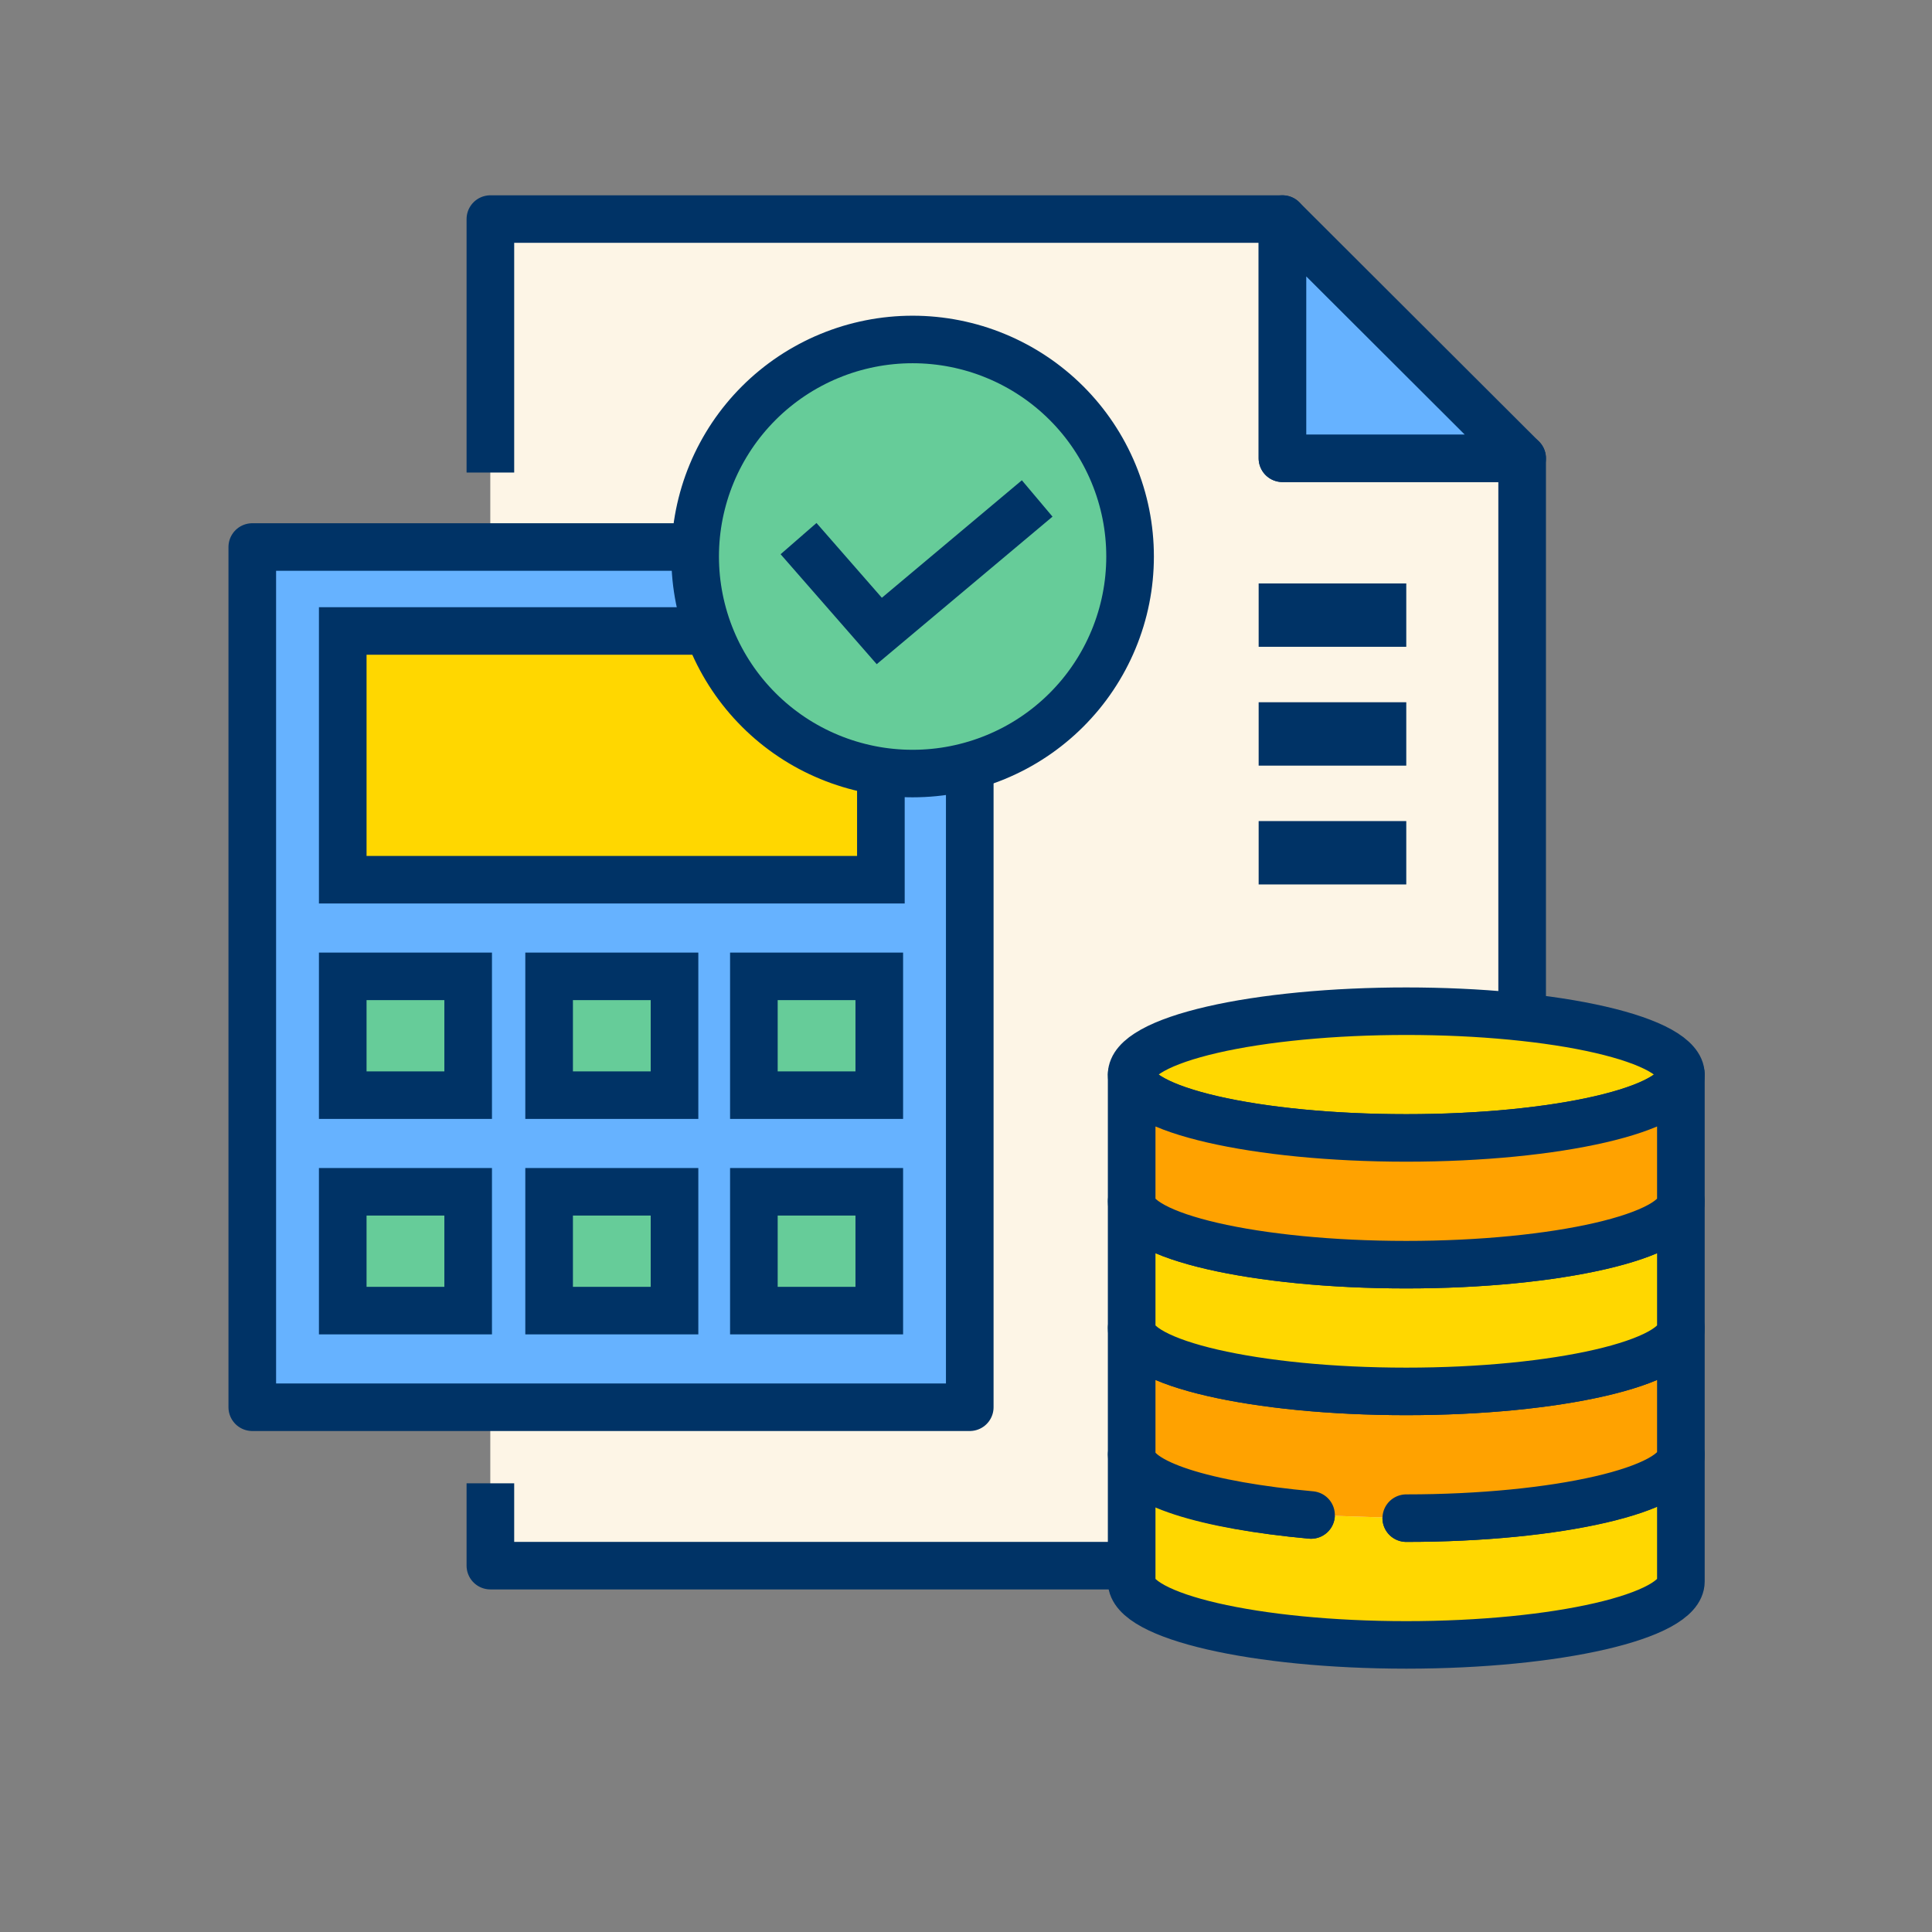
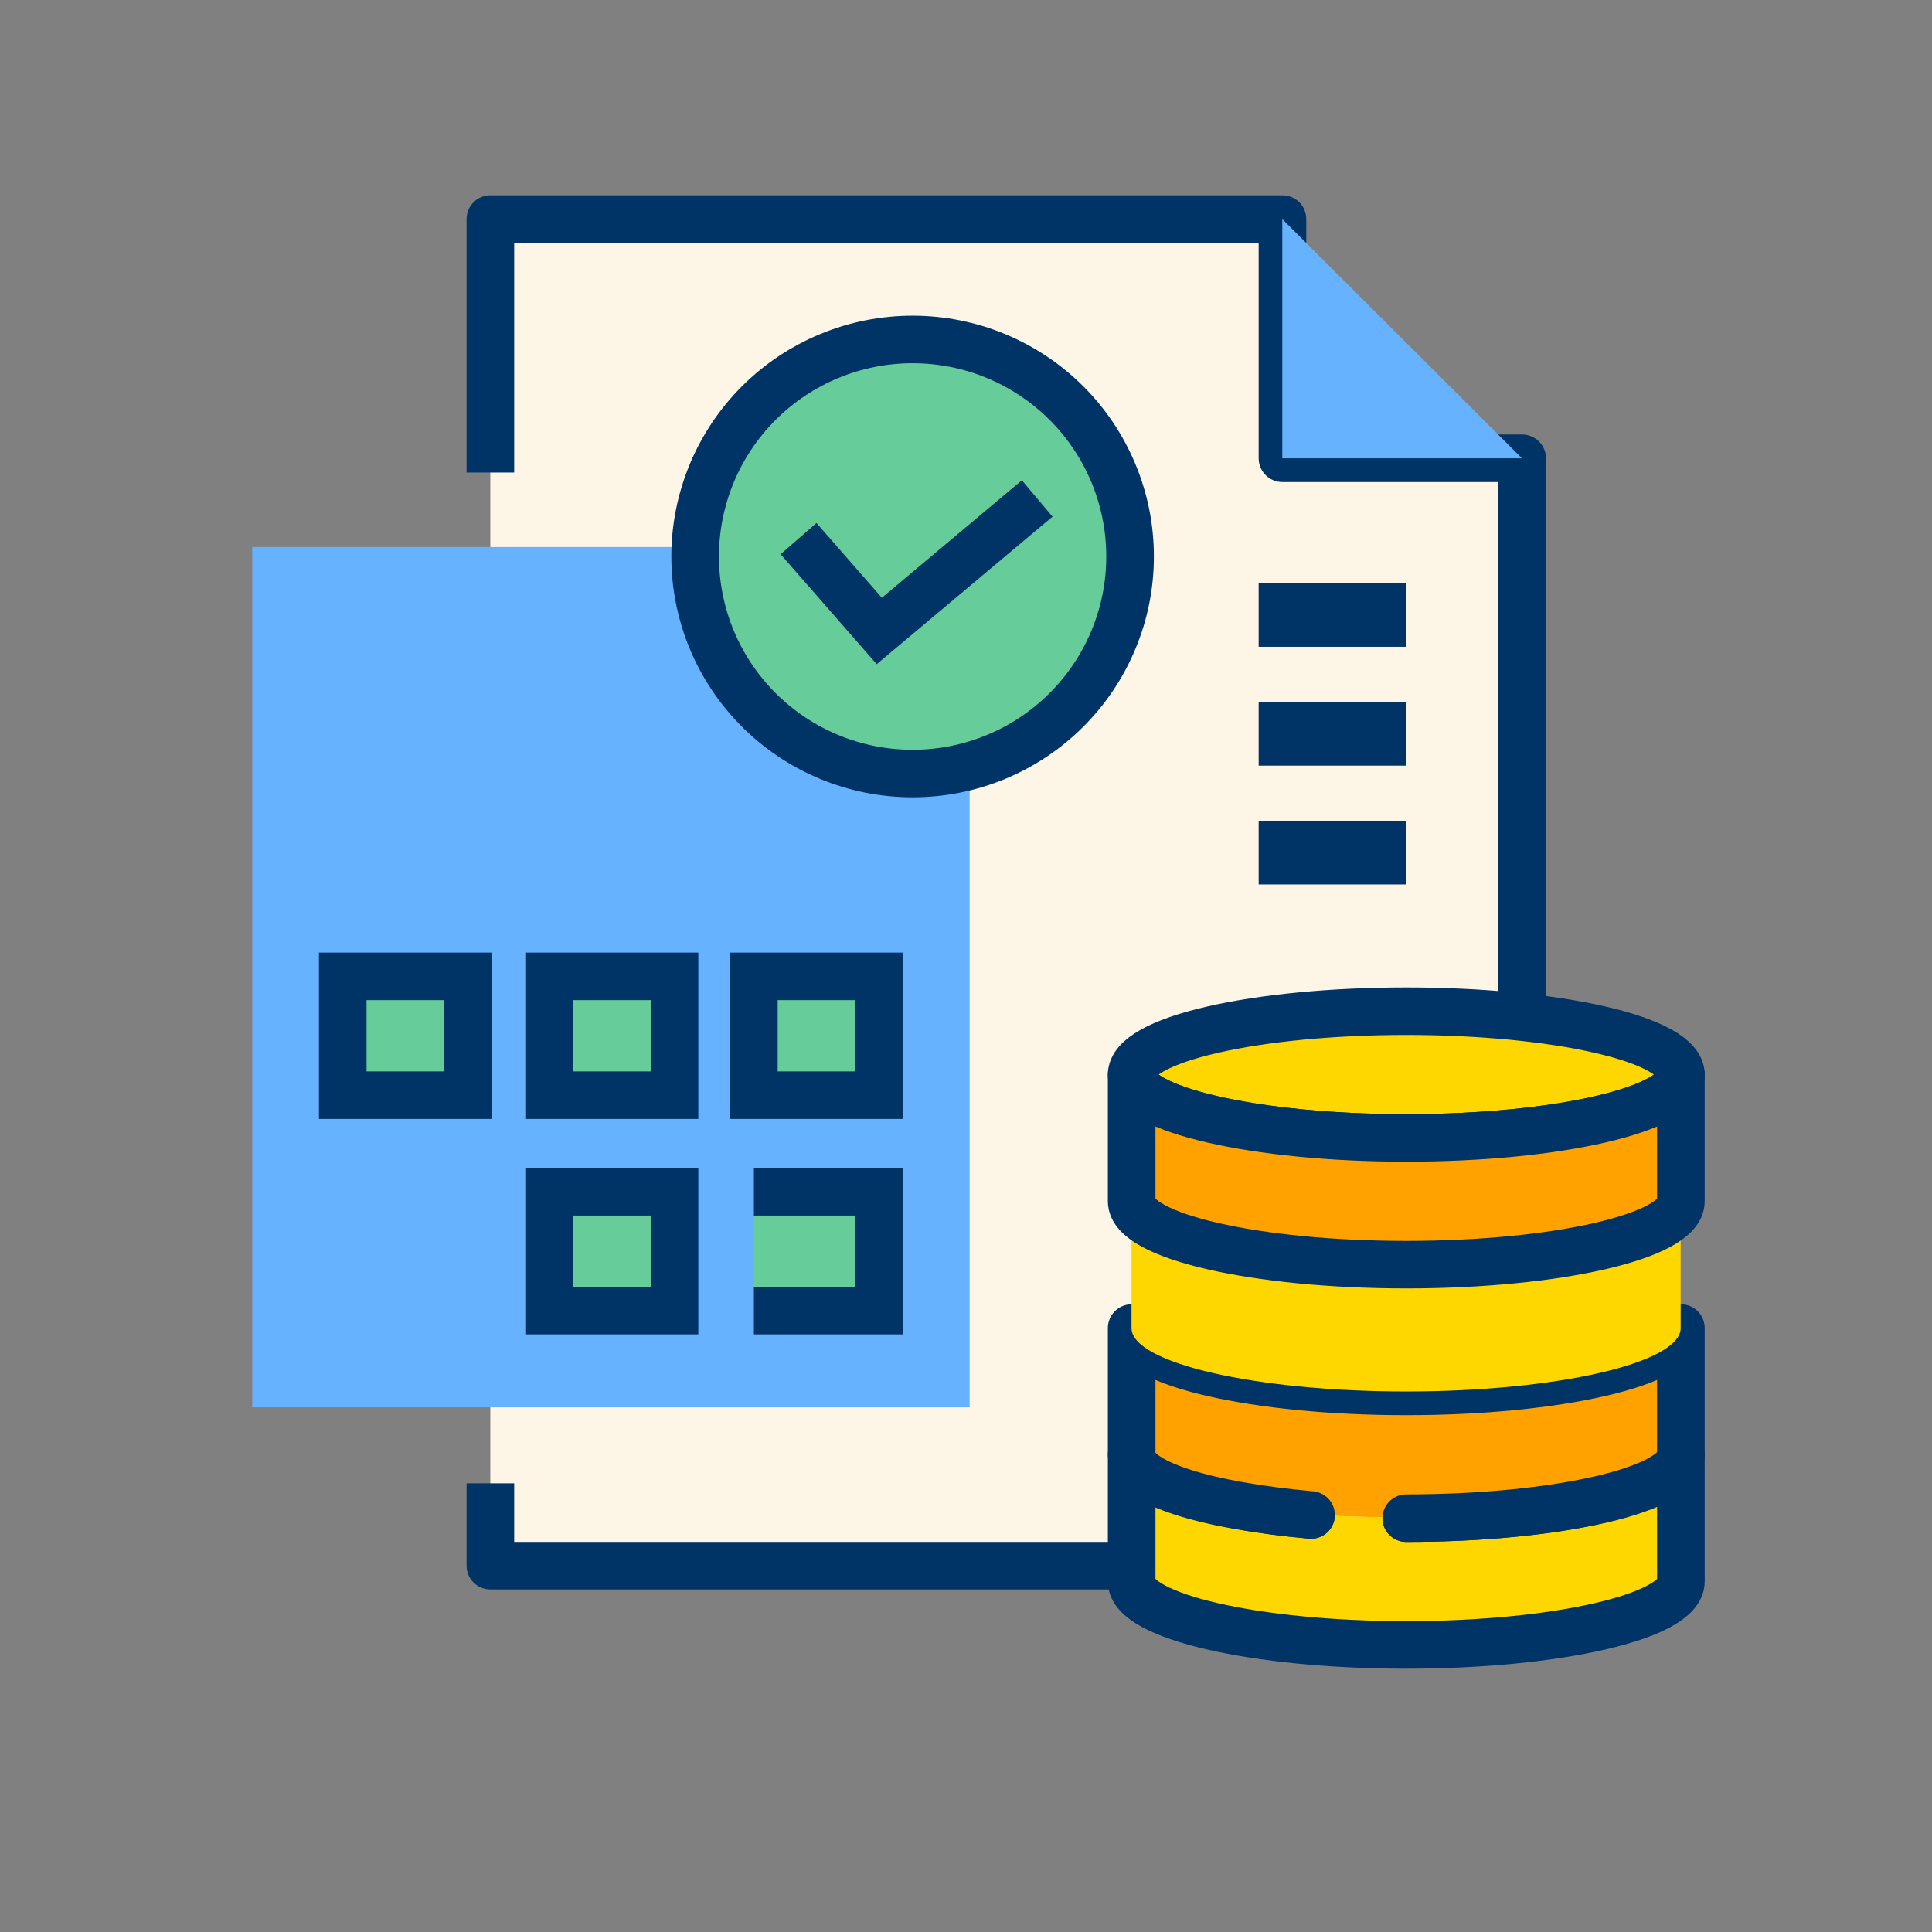
<svg xmlns="http://www.w3.org/2000/svg" width="500" zoomAndPan="magnify" viewBox="0 0 375 375" height="500" preserveAspectRatio="xMidYMid meet" version="1.2">
  <rect x="0" y="0" width="375" height="375" fill="#808080" stroke="none" />
  <defs>
    <clipPath id="2e8864cef8">
      <path d="M 90 37.5 L 301 37.5 L 301 309 L 90 309 Z M 90 37.5 " />
    </clipPath>
    <clipPath id="b62219e7a4">
-       <path d="M 44.336 101 L 193 101 L 193 278 L 44.336 278 Z M 44.336 101 " />
-     </clipPath>
+       </clipPath>
    <clipPath id="abfb635e12">
      <path d="M 44.336 37.5 L 329 37.5 L 329 253 L 44.336 253 Z M 44.336 37.5 " />
    </clipPath>
    <clipPath id="60cab530b0">
      <path d="M 215 191 L 330.836 191 L 330.836 226 L 215 226 Z M 215 191 " />
    </clipPath>
    <clipPath id="1bed51833c">
      <path d="M 215 277 L 330.836 277 L 330.836 324 L 215 324 Z M 215 277 " />
    </clipPath>
    <clipPath id="9257afb594">
      <path d="M 215 253 L 330.836 253 L 330.836 300 L 215 300 Z M 215 253 " />
    </clipPath>
    <clipPath id="b17794b7c5">
      <path d="M 215 228 L 330.836 228 L 330.836 275 L 215 275 Z M 215 228 " />
    </clipPath>
    <clipPath id="b8ed8c29c8">
      <path d="M 215 203 L 330.836 203 L 330.836 251 L 215 251 Z M 215 203 " />
    </clipPath>
    <clipPath id="0b6e2e3f83">
      <path d="M 244 37.5 L 301 37.5 L 301 94 L 244 94 Z M 244 37.5 " />
    </clipPath>
  </defs>
  <g id="c2998a6864">
    <path style=" stroke:none;fill-rule:nonzero;fill:#fdf5e6;fill-opacity:1;" d="M 95.168 91.727 L 95.168 42.523 L 248.891 42.523 L 248.891 88.957 L 295.41 88.957 L 295.41 303.906 L 95.168 303.906 L 95.168 287.918 " />
    <g clip-rule="nonzero" clip-path="url(#2e8864cef8)">
      <path style="fill:none;stroke-width:3;stroke-linecap:butt;stroke-linejoin:round;stroke:#003366;stroke-opacity:1;stroke-miterlimit:10;" d="M 45 46 L 45 30 L 94.9 30 L 94.9 45.1 L 110 45.1 L 110 114.999 L 45 114.999 L 45 109.8 " transform="matrix(3.081,0,0,3.075,-43.462,-49.729)" />
    </g>
    <path style=" stroke:none;fill-rule:nonzero;fill:#66b2ff;fill-opacity:1;" d="M 48.957 106.18 L 188.203 106.18 L 188.203 273.156 L 48.957 273.156 Z M 48.957 106.18 " />
    <g clip-rule="nonzero" clip-path="url(#b62219e7a4)">
      <path style="fill:none;stroke-width:3;stroke-linecap:round;stroke-linejoin:round;stroke:#003366;stroke-opacity:1;stroke-miterlimit:10;" d="M 30 50.7 L 75.2 50.7 L 75.2 105 L 30 105 Z M 30 50.7 " transform="matrix(3.081,0,0,3.075,-43.462,-49.729)" />
    </g>
-     <path style="fill-rule:nonzero;fill:#ffd700;fill-opacity:1;stroke-width:3;stroke-linecap:butt;stroke-linejoin:miter;stroke:#003366;stroke-opacity:1;stroke-miterlimit:10;" d="M 35.699 56 L 69.601 56 L 69.601 71.701 L 35.699 71.701 Z M 35.699 56 " transform="matrix(3.081,0,0,3.075,-43.462,-49.729)" />
-     <path style="fill-rule:nonzero;fill:#66cc99;fill-opacity:1;stroke-width:3;stroke-linecap:butt;stroke-linejoin:miter;stroke:#003366;stroke-opacity:1;stroke-miterlimit:10;" d="M 35.699 91.4 L 43.6 91.4 L 43.6 98.9 L 35.699 98.9 Z M 35.699 91.4 " transform="matrix(3.081,0,0,3.075,-43.462,-49.729)" />
    <path style="fill-rule:nonzero;fill:#66cc99;fill-opacity:1;stroke-width:3;stroke-linecap:butt;stroke-linejoin:miter;stroke:#003366;stroke-opacity:1;stroke-miterlimit:10;" d="M 48.7 91.4 L 56.6 91.4 L 56.6 98.9 L 48.7 98.9 Z M 48.7 91.4 " transform="matrix(3.081,0,0,3.075,-43.462,-49.729)" />
-     <path style="fill-rule:nonzero;fill:#66cc99;fill-opacity:1;stroke-width:3;stroke-linecap:butt;stroke-linejoin:miter;stroke:#003366;stroke-opacity:1;stroke-miterlimit:10;" d="M 61.6 91.4 L 69.5 91.4 L 69.5 98.9 L 61.6 98.9 Z M 61.6 91.4 " transform="matrix(3.081,0,0,3.075,-43.462,-49.729)" />
+     <path style="fill-rule:nonzero;fill:#66cc99;fill-opacity:1;stroke-width:3;stroke-linecap:butt;stroke-linejoin:miter;stroke:#003366;stroke-opacity:1;stroke-miterlimit:10;" d="M 61.6 91.4 L 69.5 91.4 L 69.5 98.9 L 61.6 98.9 M 61.6 91.4 " transform="matrix(3.081,0,0,3.075,-43.462,-49.729)" />
    <path style="fill-rule:nonzero;fill:#66cc99;fill-opacity:1;stroke-width:3;stroke-linecap:butt;stroke-linejoin:miter;stroke:#003366;stroke-opacity:1;stroke-miterlimit:10;" d="M 35.699 77.801 L 43.6 77.801 L 43.6 85.3 L 35.699 85.3 Z M 35.699 77.801 " transform="matrix(3.081,0,0,3.075,-43.462,-49.729)" />
    <path style="fill-rule:nonzero;fill:#66cc99;fill-opacity:1;stroke-width:3;stroke-linecap:butt;stroke-linejoin:miter;stroke:#003366;stroke-opacity:1;stroke-miterlimit:10;" d="M 48.7 77.801 L 56.6 77.801 L 56.6 85.3 L 48.7 85.3 Z M 48.7 77.801 " transform="matrix(3.081,0,0,3.075,-43.462,-49.729)" />
    <path style="fill-rule:nonzero;fill:#66cc99;fill-opacity:1;stroke-width:3;stroke-linecap:butt;stroke-linejoin:miter;stroke:#003366;stroke-opacity:1;stroke-miterlimit:10;" d="M 61.6 77.801 L 69.5 77.801 L 69.5 85.3 L 61.6 85.3 Z M 61.6 77.801 " transform="matrix(3.081,0,0,3.075,-43.462,-49.729)" />
    <path style="fill-rule:nonzero;fill:#66cc99;fill-opacity:1;stroke-width:3;stroke-linecap:round;stroke-linejoin:round;stroke:#003366;stroke-opacity:1;stroke-miterlimit:10;" d="M 85.3 51.3 C 85.3 51.748 85.278 52.197 85.234 52.643 C 85.191 53.09 85.125 53.533 85.037 53.973 C 84.95 54.413 84.841 54.848 84.71 55.277 C 84.579 55.707 84.429 56.128 84.257 56.542 C 84.085 56.958 83.893 57.363 83.682 57.758 C 83.471 58.154 83.24 58.538 82.991 58.911 C 82.742 59.285 82.475 59.644 82.191 59.991 C 81.905 60.338 81.605 60.669 81.288 60.987 C 80.969 61.305 80.639 61.606 80.291 61.89 C 79.945 62.175 79.585 62.442 79.211 62.691 C 78.838 62.941 78.454 63.171 78.058 63.383 C 77.663 63.594 77.257 63.785 76.842 63.957 C 76.429 64.128 76.007 64.28 75.577 64.41 C 75.148 64.54 74.713 64.649 74.273 64.737 C 73.833 64.825 73.389 64.891 72.943 64.934 C 72.497 64.978 72.049 65 71.6 65 C 71.151 65 70.704 64.978 70.257 64.934 C 69.811 64.891 69.367 64.825 68.927 64.737 C 68.487 64.649 68.052 64.54 67.623 64.41 C 67.194 64.28 66.772 64.128 66.357 63.957 C 65.942 63.785 65.538 63.594 65.142 63.383 C 64.747 63.171 64.361 62.941 63.988 62.691 C 63.616 62.442 63.256 62.175 62.909 61.89 C 62.562 61.606 62.23 61.305 61.913 60.987 C 61.596 60.669 61.294 60.338 61.01 59.991 C 60.725 59.644 60.458 59.285 60.209 58.911 C 59.96 58.538 59.729 58.154 59.518 57.758 C 59.306 57.363 59.114 56.958 58.943 56.542 C 58.771 56.128 58.62 55.707 58.49 55.277 C 58.36 54.848 58.251 54.413 58.163 53.973 C 58.076 53.533 58.01 53.09 57.965 52.643 C 57.922 52.197 57.9 51.748 57.9 51.3 C 57.9 50.851 57.922 50.403 57.965 49.957 C 58.01 49.51 58.076 49.067 58.163 48.627 C 58.251 48.188 58.36 47.752 58.49 47.323 C 58.62 46.893 58.771 46.472 58.943 46.057 C 59.114 45.642 59.306 45.238 59.518 44.842 C 59.729 44.447 59.96 44.062 60.209 43.688 C 60.458 43.316 60.725 42.955 61.01 42.609 C 61.294 42.262 61.596 41.93 61.913 41.613 C 62.23 41.295 62.562 40.994 62.909 40.71 C 63.256 40.425 63.616 40.158 63.988 39.909 C 64.361 39.659 64.747 39.429 65.142 39.218 C 65.538 39.006 65.942 38.814 66.357 38.643 C 66.772 38.471 67.194 38.32 67.623 38.189 C 68.052 38.06 68.487 37.951 68.927 37.863 C 69.367 37.775 69.811 37.71 70.257 37.666 C 70.704 37.622 71.151 37.6 71.6 37.6 C 72.049 37.6 72.497 37.622 72.943 37.666 C 73.389 37.71 73.833 37.775 74.273 37.863 C 74.713 37.951 75.148 38.06 75.577 38.189 C 76.007 38.32 76.429 38.471 76.842 38.643 C 77.257 38.814 77.663 39.006 78.058 39.218 C 78.454 39.429 78.838 39.659 79.211 39.909 C 79.585 40.158 79.945 40.425 80.291 40.71 C 80.639 40.994 80.969 41.295 81.288 41.613 C 81.605 41.93 81.905 42.262 82.191 42.609 C 82.475 42.955 82.742 43.316 82.991 43.688 C 83.24 44.062 83.471 44.447 83.682 44.842 C 83.893 45.238 84.085 45.642 84.257 46.057 C 84.429 46.472 84.579 46.893 84.71 47.323 C 84.841 47.752 84.95 48.188 85.037 48.627 C 85.125 49.067 85.191 49.51 85.234 49.957 C 85.278 50.403 85.3 50.851 85.3 51.3 Z M 85.3 51.3 " transform="matrix(3.081,0,0,3.075,-43.462,-49.729)" />
    <g clip-rule="nonzero" clip-path="url(#abfb635e12)">
      <path style="fill:none;stroke-width:3;stroke-linecap:square;stroke-linejoin:miter;stroke:#003366;stroke-opacity:1;stroke-miterlimit:10;" d="M 65.4 51.3 L 69.5 56 L 78.3 48.601 " transform="matrix(3.081,0,0,3.075,-43.462,-49.729)" />
    </g>
    <path style=" stroke:none;fill-rule:nonzero;fill:#ffd700;fill-opacity:1;" d="M 326.215 208.578 C 326.215 208.984 326.129 209.383 325.961 209.785 C 325.789 210.188 325.531 210.586 325.191 210.98 C 324.852 211.375 324.426 211.766 323.922 212.148 C 323.414 212.535 322.828 212.914 322.16 213.285 C 321.492 213.66 320.746 214.023 319.922 214.379 C 319.102 214.734 318.203 215.078 317.234 215.414 C 316.266 215.75 315.227 216.07 314.117 216.383 C 313.012 216.695 311.84 216.992 310.605 217.277 C 309.371 217.562 308.078 217.832 306.73 218.09 C 305.383 218.344 303.98 218.582 302.531 218.809 C 301.078 219.031 299.582 219.238 298.043 219.426 C 296.504 219.617 294.93 219.789 293.316 219.945 C 291.703 220.098 290.062 220.234 288.391 220.352 C 286.723 220.469 285.031 220.566 283.316 220.645 C 281.605 220.723 279.883 220.781 278.145 220.82 C 276.406 220.859 274.668 220.879 272.922 220.879 C 271.176 220.879 269.434 220.859 267.695 220.82 C 265.961 220.781 264.234 220.723 262.523 220.645 C 260.812 220.566 259.121 220.469 257.449 220.352 C 255.781 220.234 254.137 220.098 252.523 219.945 C 250.914 219.789 249.336 219.617 247.797 219.426 C 246.258 219.238 244.762 219.031 243.312 218.809 C 241.859 218.582 240.461 218.344 239.109 218.09 C 237.762 217.832 236.469 217.562 235.234 217.277 C 234 216.992 232.832 216.695 231.723 216.383 C 230.617 216.07 229.578 215.75 228.605 215.414 C 227.637 215.078 226.742 214.734 225.918 214.379 C 225.094 214.023 224.352 213.66 223.684 213.285 C 223.016 212.914 222.426 212.535 221.922 212.148 C 221.414 211.766 220.988 211.375 220.648 210.98 C 220.309 210.586 220.055 210.188 219.883 209.785 C 219.711 209.383 219.625 208.984 219.625 208.578 C 219.625 208.176 219.711 207.773 219.883 207.375 C 220.055 206.973 220.309 206.574 220.648 206.18 C 220.988 205.785 221.414 205.395 221.922 205.008 C 222.426 204.625 223.016 204.246 223.684 203.871 C 224.352 203.5 225.094 203.137 225.918 202.781 C 226.742 202.426 227.637 202.082 228.605 201.746 C 229.578 201.41 230.617 201.086 231.723 200.777 C 232.832 200.465 234 200.168 235.234 199.883 C 236.469 199.598 237.762 199.328 239.109 199.07 C 240.461 198.816 241.859 198.574 243.312 198.352 C 244.762 198.129 246.258 197.922 247.797 197.73 C 249.336 197.543 250.914 197.371 252.523 197.215 C 254.137 197.062 255.781 196.926 257.449 196.809 C 259.121 196.691 260.812 196.594 262.523 196.516 C 264.234 196.438 265.961 196.379 267.695 196.34 C 269.434 196.301 271.176 196.281 272.922 196.281 C 274.668 196.281 276.406 196.301 278.145 196.34 C 279.883 196.379 281.605 196.438 283.316 196.516 C 285.031 196.594 286.723 196.691 288.391 196.809 C 290.062 196.926 291.703 197.062 293.316 197.215 C 294.93 197.371 296.504 197.543 298.043 197.73 C 299.582 197.922 301.078 198.129 302.531 198.352 C 303.98 198.574 305.383 198.816 306.73 199.07 C 308.078 199.328 309.371 199.598 310.605 199.883 C 311.84 200.168 313.012 200.465 314.117 200.777 C 315.227 201.086 316.266 201.41 317.234 201.746 C 318.203 202.082 319.102 202.426 319.922 202.781 C 320.746 203.137 321.492 203.5 322.16 203.871 C 322.828 204.246 323.414 204.625 323.922 205.008 C 324.426 205.395 324.852 205.785 325.191 206.18 C 325.531 206.574 325.789 206.973 325.961 207.375 C 326.129 207.773 326.215 208.176 326.215 208.578 Z M 326.215 208.578 " />
    <g clip-rule="nonzero" clip-path="url(#60cab530b0)">
      <path style="fill:none;stroke-width:3;stroke-linecap:round;stroke-linejoin:round;stroke:#003366;stroke-opacity:1;stroke-miterlimit:10;" d="M 120 83.999 C 120 84.132 119.972 84.261 119.917 84.392 C 119.862 84.523 119.778 84.652 119.667 84.781 C 119.557 84.909 119.419 85.036 119.255 85.161 C 119.091 85.286 118.9 85.409 118.684 85.53 C 118.467 85.652 118.225 85.77 117.957 85.886 C 117.691 86.001 117.399 86.113 117.085 86.222 C 116.77 86.332 116.433 86.436 116.073 86.537 C 115.714 86.639 115.333 86.736 114.933 86.828 C 114.532 86.921 114.112 87.009 113.675 87.093 C 113.237 87.175 112.782 87.253 112.312 87.326 C 111.84 87.399 111.355 87.466 110.855 87.527 C 110.355 87.589 109.844 87.645 109.321 87.696 C 108.797 87.746 108.264 87.79 107.722 87.828 C 107.18 87.866 106.631 87.898 106.075 87.923 C 105.519 87.949 104.96 87.968 104.396 87.981 C 103.831 87.993 103.267 88 102.7 88 C 102.134 88 101.568 87.993 101.004 87.981 C 100.441 87.968 99.88 87.949 99.325 87.923 C 98.77 87.898 98.221 87.866 97.678 87.828 C 97.136 87.79 96.603 87.746 96.079 87.696 C 95.557 87.645 95.044 87.589 94.545 87.527 C 94.045 87.466 93.559 87.399 93.089 87.326 C 92.617 87.253 92.163 87.175 91.725 87.093 C 91.287 87.009 90.867 86.921 90.467 86.828 C 90.066 86.736 89.687 86.639 89.327 86.537 C 88.968 86.436 88.631 86.332 88.315 86.222 C 88.001 86.113 87.71 86.001 87.443 85.886 C 87.175 85.77 86.934 85.652 86.717 85.53 C 86.5 85.409 86.309 85.286 86.145 85.161 C 85.981 85.036 85.842 84.909 85.732 84.781 C 85.622 84.652 85.539 84.523 85.484 84.392 C 85.428 84.261 85.4 84.132 85.4 83.999 C 85.4 83.869 85.428 83.738 85.484 83.608 C 85.539 83.477 85.622 83.348 85.732 83.22 C 85.842 83.091 85.981 82.964 86.145 82.838 C 86.309 82.714 86.5 82.591 86.717 82.469 C 86.934 82.348 87.175 82.23 87.443 82.114 C 87.71 81.999 88.001 81.887 88.315 81.778 C 88.631 81.669 88.968 81.563 89.327 81.463 C 89.687 81.361 90.066 81.265 90.467 81.172 C 90.867 81.079 91.287 80.991 91.725 80.908 C 92.163 80.825 92.617 80.746 93.089 80.674 C 93.559 80.601 94.045 80.534 94.545 80.472 C 95.044 80.411 95.557 80.355 96.079 80.304 C 96.603 80.255 97.136 80.21 97.678 80.172 C 98.221 80.134 98.77 80.102 99.325 80.077 C 99.88 80.051 100.441 80.032 101.004 80.02 C 101.568 80.007 102.134 80.001 102.7 80.001 C 103.267 80.001 103.831 80.007 104.396 80.02 C 104.96 80.032 105.519 80.051 106.075 80.077 C 106.631 80.102 107.18 80.134 107.722 80.172 C 108.264 80.21 108.797 80.255 109.321 80.304 C 109.844 80.355 110.355 80.411 110.855 80.472 C 111.355 80.534 111.84 80.601 112.312 80.674 C 112.782 80.746 113.237 80.825 113.675 80.908 C 114.112 80.991 114.532 81.079 114.933 81.172 C 115.333 81.265 115.714 81.361 116.073 81.463 C 116.433 81.563 116.77 81.669 117.085 81.778 C 117.399 81.887 117.691 81.999 117.957 82.114 C 118.225 82.23 118.467 82.348 118.684 82.469 C 118.9 82.591 119.091 82.714 119.255 82.838 C 119.419 82.964 119.557 83.091 119.667 83.22 C 119.778 83.348 119.862 83.477 119.917 83.608 C 119.972 83.738 120 83.869 120 83.999 Z M 120 83.999 " transform="matrix(3.081,0,0,3.075,-43.462,-49.729)" />
    </g>
    <path style=" stroke:none;fill-rule:nonzero;fill:#ffd700;fill-opacity:1;" d="M 272.922 294.684 C 302.496 294.684 326.215 289.148 326.215 282.383 L 326.215 306.984 C 326.215 313.75 302.188 319.285 272.922 319.285 C 243.656 319.285 219.625 313.75 219.625 306.984 L 219.625 282.383 C 219.625 287.609 234.105 292.223 254.438 294.066 " />
    <g clip-rule="nonzero" clip-path="url(#1bed51833c)">
      <path style="fill:none;stroke-width:3;stroke-linecap:round;stroke-linejoin:round;stroke:#003366;stroke-opacity:1;stroke-miterlimit:10;" d="M 102.7 112 C 112.3 112 120 110.2 120 108 L 120 116 C 120 118.201 112.2 120.001 102.7 120.001 C 93.201 120.001 85.4 118.201 85.4 116 L 85.4 108 C 85.4 109.7 90.1 111.2 96.7 111.8 " transform="matrix(3.081,0,0,3.075,-43.462,-49.729)" />
    </g>
    <path style=" stroke:none;fill-rule:nonzero;fill:#ffa200;fill-opacity:1;" d="M 254.438 294.066 C 234.105 292.223 219.625 287.918 219.625 282.383 L 219.625 257.781 C 219.625 264.547 243.656 270.082 272.922 270.082 C 302.188 270.082 326.215 264.547 326.215 257.781 L 326.215 282.383 C 326.215 289.148 302.188 294.684 272.922 294.684 " />
    <g clip-rule="nonzero" clip-path="url(#9257afb594)">
      <path style="fill:none;stroke-width:3;stroke-linecap:round;stroke-linejoin:round;stroke:#003366;stroke-opacity:1;stroke-miterlimit:10;" d="M 96.7 111.8 C 90.1 111.2 85.4 109.8 85.4 108 L 85.4 100 C 85.4 102.2 93.201 104 102.7 104 C 112.2 104 120 102.2 120 100 L 120 108 C 120 110.2 112.2 112 102.7 112 " transform="matrix(3.081,0,0,3.075,-43.462,-49.729)" />
    </g>
    <path style=" stroke:none;fill-rule:nonzero;fill:#ffd700;fill-opacity:1;" d="M 326.215 233.18 L 326.215 257.781 C 326.215 264.547 302.188 270.082 272.922 270.082 C 243.656 270.082 219.625 264.547 219.625 257.781 L 219.625 233.18 C 219.625 239.945 243.656 245.48 272.922 245.48 C 302.188 245.48 326.215 239.945 326.215 233.18 Z M 326.215 233.18 " />
    <g clip-rule="nonzero" clip-path="url(#b17794b7c5)">
-       <path style="fill:none;stroke-width:3;stroke-linecap:round;stroke-linejoin:round;stroke:#003366;stroke-opacity:1;stroke-miterlimit:10;" d="M 120 92 L 120 100 C 120 102.2 112.2 104 102.7 104 C 93.201 104 85.4 102.2 85.4 100 L 85.4 92 C 85.4 94.2 93.201 96 102.7 96 C 112.2 96 120 94.2 120 92 Z M 120 92 " transform="matrix(3.081,0,0,3.075,-43.462,-49.729)" />
-     </g>
+       </g>
    <path style=" stroke:none;fill-rule:nonzero;fill:#ffa200;fill-opacity:1;" d="M 326.215 208.578 L 326.215 233.18 C 326.215 239.945 302.188 245.48 272.922 245.48 C 243.656 245.48 219.625 239.945 219.625 233.18 L 219.625 208.578 C 219.625 215.344 243.656 220.879 272.922 220.879 C 302.188 220.879 326.215 215.344 326.215 208.578 Z M 326.215 208.578 " />
    <g clip-rule="nonzero" clip-path="url(#b8ed8c29c8)">
      <path style="fill:none;stroke-width:3;stroke-linecap:round;stroke-linejoin:round;stroke:#003366;stroke-opacity:1;stroke-miterlimit:10;" d="M 120 83.999 L 120 92 C 120 94.2 112.2 96 102.7 96 C 93.201 96 85.4 94.2 85.4 92 L 85.4 83.999 C 85.4 86.2 93.201 88 102.7 88 C 112.2 88 120 86.2 120 83.999 Z M 120 83.999 " transform="matrix(3.081,0,0,3.075,-43.462,-49.729)" />
    </g>
    <path style=" stroke:none;fill-rule:nonzero;fill:#66b2ff;fill-opacity:1;" d="M 295.41 88.957 L 248.891 88.957 L 248.891 42.523 Z M 295.41 88.957 " />
    <g clip-rule="nonzero" clip-path="url(#0b6e2e3f83)">
-       <path style="fill:none;stroke-width:3;stroke-linecap:round;stroke-linejoin:round;stroke:#003366;stroke-opacity:1;stroke-miterlimit:10;" d="M 110 45.1 L 94.9 45.1 L 94.9 30 Z M 110 45.1 " transform="matrix(3.081,0,0,3.075,-43.462,-49.729)" />
-     </g>
+       </g>
    <path style="fill-rule:nonzero;fill:#ffffff;fill-opacity:1;stroke-width:3;stroke-linecap:butt;stroke-linejoin:miter;stroke:#003366;stroke-opacity:1;stroke-miterlimit:10;" d="M 94.9 54.5 L 101.2 54.5 L 101.2 55.499 L 94.9 55.499 Z M 94.9 54.5 " transform="matrix(3.081,0,0,3.075,-43.462,-49.729)" />
    <path style="fill-rule:nonzero;fill:#ffffff;fill-opacity:1;stroke-width:3;stroke-linecap:butt;stroke-linejoin:miter;stroke:#003366;stroke-opacity:1;stroke-miterlimit:10;" d="M 94.9 61.999 L 101.2 61.999 L 101.2 63 L 94.9 63 Z M 94.9 61.999 " transform="matrix(3.081,0,0,3.075,-43.462,-49.729)" />
    <path style="fill-rule:nonzero;fill:#ffffff;fill-opacity:1;stroke-width:3;stroke-linecap:butt;stroke-linejoin:miter;stroke:#003366;stroke-opacity:1;stroke-miterlimit:10;" d="M 94.9 69.5 L 101.2 69.5 L 101.2 70.5 L 94.9 70.5 Z M 94.9 69.5 " transform="matrix(3.081,0,0,3.075,-43.462,-49.729)" />
  </g>
</svg>